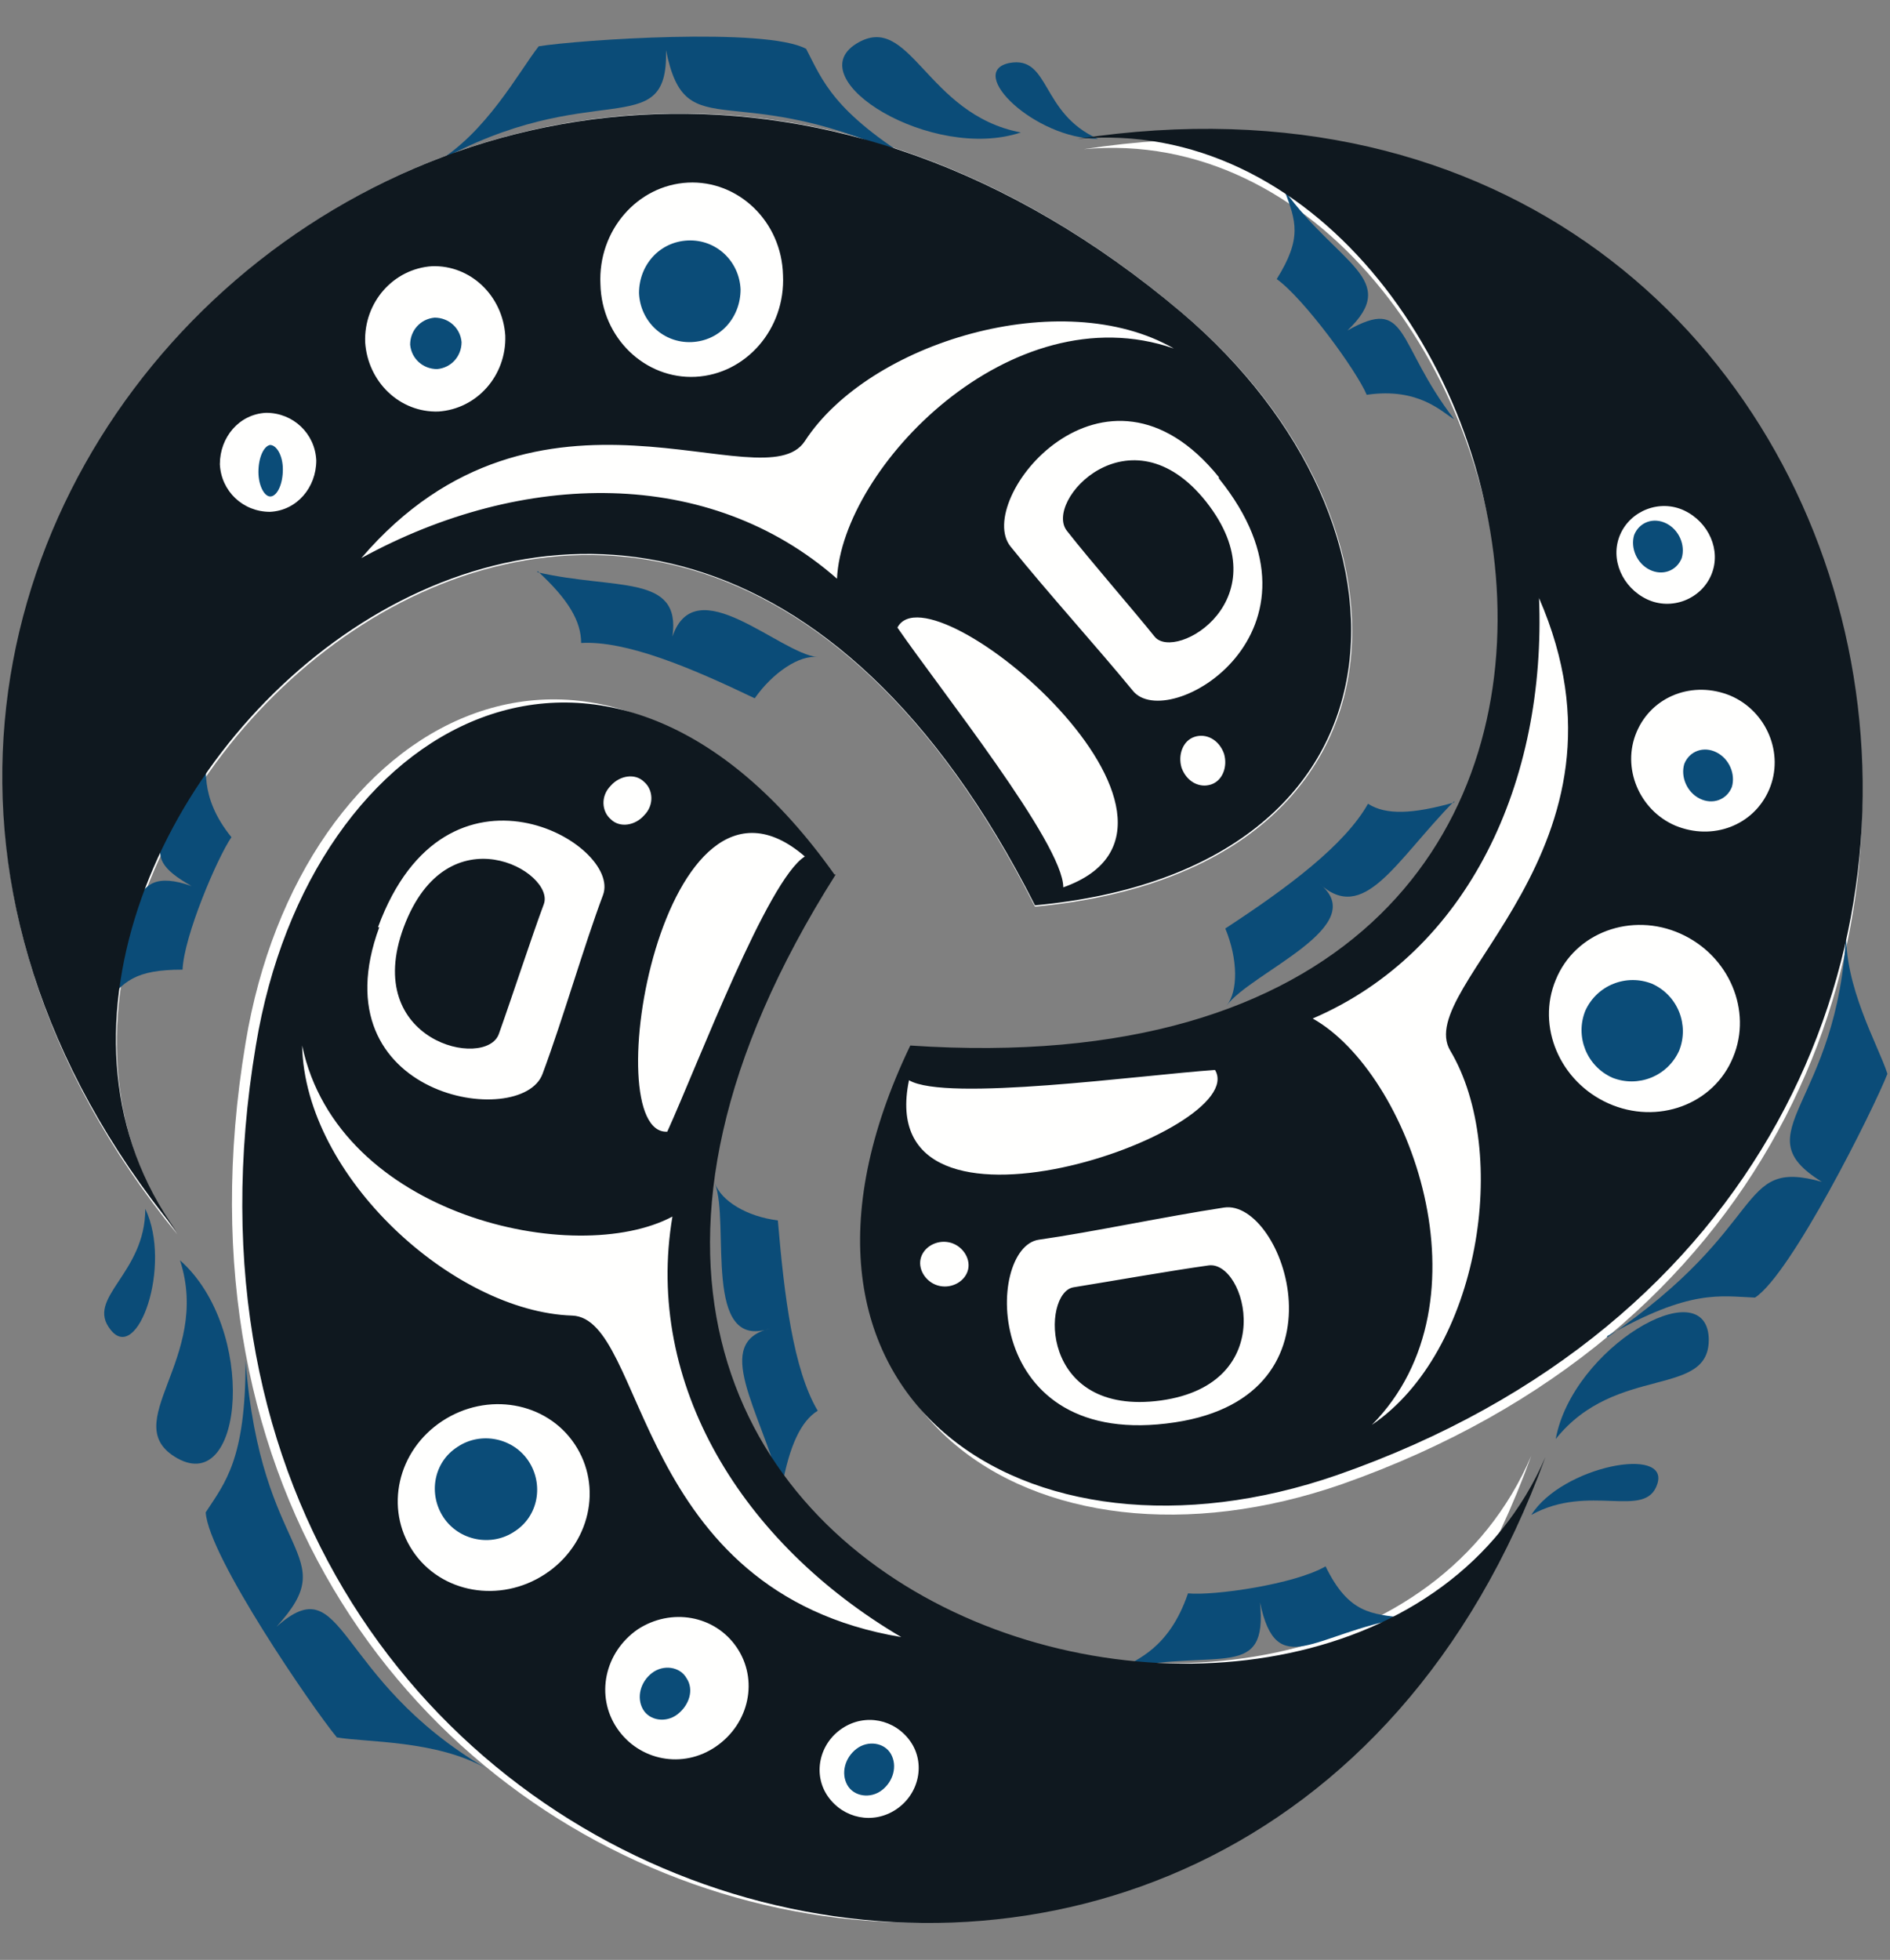
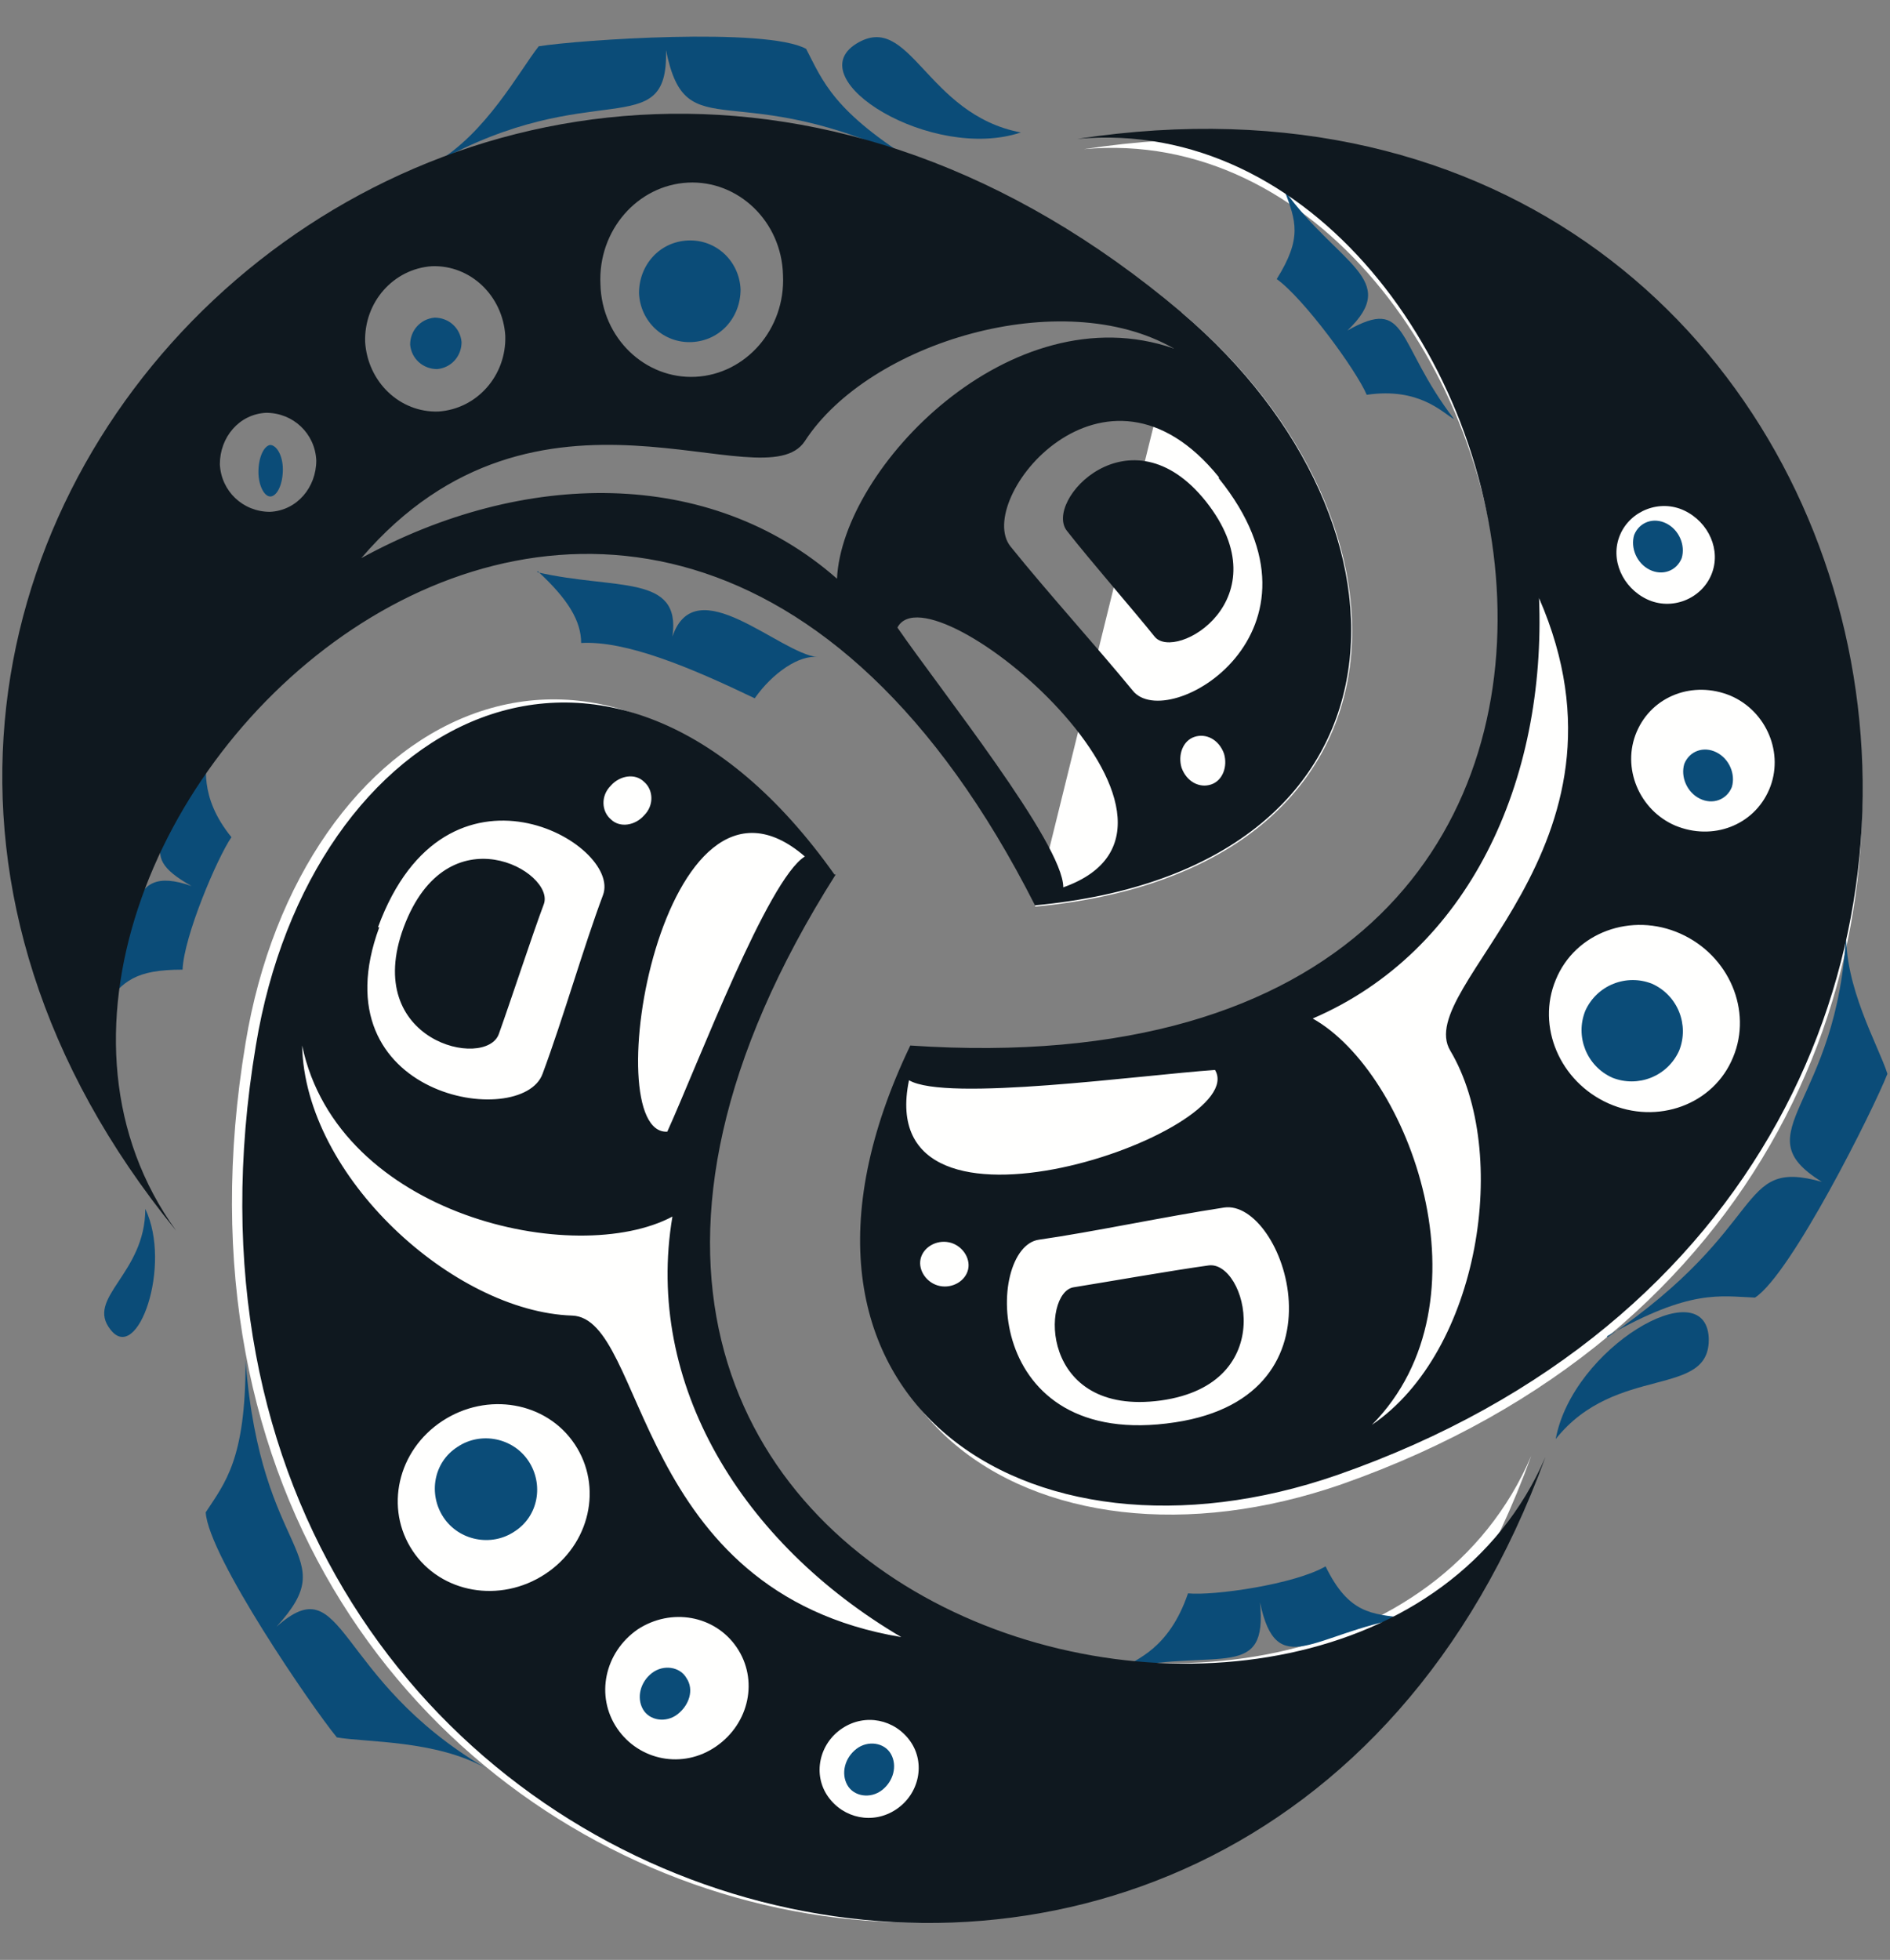
<svg xmlns="http://www.w3.org/2000/svg" id="Layer_1" version="1.1" viewBox="0 0 147 152.4">
  <rect x="0" y="0" width="147" height="152.4" fill="#808080" stroke="none" />
  <defs>
    <style>
      .st0 {
        fill: #fffffe;
      }

      .st0, .st1, .st2 {
        fill-rule: evenodd;
      }

      .st1 {
        fill: #0f181f;
      }

      .st2 {
        fill: #0b4c78;
      }
    </style>
  </defs>
  <path id="Fill-1" class="st0" d="M64,67.8c-17.4-24.8-40.7-12.2-44.9,13.3-11.7,70,77,95.6,100,32.1-14.4,33.7-91.6,12.7-55.1-45.4" />
-   <path id="Fill-2" class="st0" d="M80.5,70.5c30.1-2.8,31.1-29.6,11.4-46.2C38-21.4-28.9,43.6,13.8,96-7.7,66.3,49.5,9,80.5,70.5" />
+   <path id="Fill-2" class="st0" d="M80.5,70.5c30.1-2.8,31.1-29.6,11.4-46.2" />
  <path id="Fill-3" class="st0" d="M71.5,82c-13.1,27.3,8.8,41.8,32.9,33.4C170.2,92.2,150.1,1.5,84.3,11.6c35.9-3.3,54.6,75-12.9,70.4" />
-   <path id="Fill-4" class="st2" d="M60.8,115.8c-1.8-6.4-5.4-11.4-.9-12.5-5.3,1.8-3.1-8.2-4.3-11.3.5,1.4,2.5,2.6,4.9,2.9.5,5.9,1.2,11.6,3.1,14.8-1.3.8-2.2,2.7-2.8,6" />
  <path id="Fill-5" class="st2" d="M19.1,105.9c0,7.6-1.6,9.4-3.1,11.7.2,3.4,8.3,15.2,10.2,17.5,2.3.4,7.7.2,11.6,2.4-11.9-7-10.9-15.8-16.3-11,5.3-5.8-1.2-5.1-2.4-20.7" />
  <path id="Fill-6" class="st2" d="M87.4,129.7c.9-.7,3.5-1.4,5-5.8,2,.2,8.3-.7,10.7-2.1,1.8,3.7,3.6,3.7,6.1,4-7,1.2-9.9,5-11.2-1.2.6,6.1-3.1,3.6-10.6,5.1" />
  <path id="Fill-7" class="st2" d="M41.8,44.5c6.1,1.4,11.2.1,10.5,5,1.8-5.3,8.3,1.3,11.3,1.6-1.4-.2-3.5,1.2-4.9,3.2-5-2.4-10-4.5-13.5-4.3,0-1.7-1-3.4-3.4-5.6" />
  <path id="Fill-8" class="st2" d="M71.5,12.8c-6.7-4.1-7.5-6.5-8.8-9-3.1-1.7-17.7-.7-20.8-.2-1.5,1.9-4.1,6.8-8.1,9.1,12.3-6.9,18.2-1.4,18-8.8,1.6,7.9,5.2,1.7,19.7,8.8" />
  <path id="Fill-9" class="st2" d="M57.6,22.5c0,2.2-1.6,4-3.8,4.1-2.2.1-4-1.6-4.1-3.8,0-2.2,1.6-4,3.8-4.1,2.2-.1,4,1.6,4.1,3.8" />
  <path id="Fill-10" class="st2" d="M35.9,26.6c0,1.1-.8,2-1.9,2.1-1.1,0-2-.8-2.1-1.9,0-1.1.8-2,1.9-2.1,1.1,0,2,.8,2.1,1.9" />
  <path id="Fill-11" class="st2" d="M16.1,58.4c0,1-.7,3.5,1.9,6.7-1.1,1.6-3.7,7.7-3.8,10.3-3.7,0-4.6.9-6.1,2.8,2.7-6.4,1.4-11.2,6.8-9.3-4.8-2.7-1.5-3.6,1.2-10.5" />
  <path id="Fill-12" class="st2" d="M22,36.5c0,1.1-.4,2-.9,2.1s-1-.8-1-1.9c0-1.1.4-2,.9-2.1.5,0,1,.8,1,1.9" />
  <path id="Fill-13" class="st2" d="M121,111.9c4.7-5.9,12.1-3.1,11.9-7.9-.3-5.2-10.6.8-11.9,7.9" />
-   <path id="Fill-14" class="st2" d="M119.1,117.8c4.5-2.5,8.9.4,9.8-2.4,1-3-7.4-1.4-9.8,2.4" />
-   <path id="Fill-15" class="st2" d="M113.1,62.3c-4.6,4.7-7,9.6-10.5,6.4,4.2,3.3-5.3,6.9-7.2,9.5.9-1.1.9-3.6-.1-6,4.9-3.2,9.3-6.5,11.1-9.7,1.4.9,3.5.8,6.7-.1" />
  <path id="Fill-16" class="st2" d="M125,103.9c6.5-3.7,8.8-3.1,11.5-3,2.8-1.8,9.2-14.6,10.3-17.4-.7-2.2-3.4-6.8-3.2-11.2-.6,13.8-8.2,15.7-1.9,19.6-6.8-1.9-3.9,3.4-16.7,12.1" />
  <path id="Fill-17" class="st2" d="M113.1,32.6c-.9-.5-2.7-2.5-6.8-1.9-.8-1.9-4.9-7.5-7-9,2-3.2,1.5-4.5.6-6.9,4.2,5.8,9.1,6.9,4.9,10.9,4.8-2.7,3.7.9,8.3,6.9" />
  <path id="Fill-18" class="st2" d="M79.4,10.3c-7.4-1.4-8.6-9.5-12.8-6.9-4.5,2.8,5.9,9.2,12.8,6.9" />
-   <path id="Fill-19" class="st2" d="M85.4,10.8c-4.5-2-3.7-6.5-6.9-5.9-3.4.7,2,5.9,6.9,5.9" />
-   <path id="Fill-20" class="st2" d="M14,98c2.5,7.7-5,12.7-.2,15.4,5.2,2.9,6.2-10.1.2-15.4" />
  <path id="Fill-21" class="st2" d="M11.3,94c0,5.1-4.7,6.9-2.7,9.4,2.1,2.7,4.8-5,2.7-9.4" />
  <path id="Fill-22" class="st2" d="M35.6,112.5c1.8-1.2,4.3-.7,5.5,1.1,1.2,1.8.8,4.3-1.1,5.5-1.8,1.2-4.3.7-5.5-1.1-1.2-1.8-.8-4.3,1.1-5.5" />
  <path id="Fill-23" class="st2" d="M50.7,130.1c.9-.7,2.2-.5,2.7.4.6.9.2,2.1-.7,2.8-.9.7-2.2.5-2.7-.4-.5-.9-.2-2.1.7-2.8" />
  <path id="Fill-24" class="st2" d="M66.6,136c.9-.7,2.2-.5,2.7.4.5.9.2,2.1-.7,2.8-.9.7-2.2.5-2.7-.4-.5-.9-.2-2.1.7-2.8" />
  <path id="Fill-25" class="st2" d="M125.4,83.8c-2-.9-2.9-3.2-2.1-5.2.9-2,3.2-2.9,5.2-2.1,2,.9,2.9,3.2,2.1,5.2-.9,2-3.2,2.9-5.2,2.1" />
  <path id="Fill-26" class="st2" d="M132.2,62.1c-1-.5-1.5-1.7-1.2-2.7.4-1,1.5-1.4,2.5-.9,1,.5,1.5,1.7,1.2,2.7-.4,1-1.5,1.4-2.5.9" />
  <path id="Fill-27" class="st1" d="M128.1,46.6c-1.9-.9-2.9-3.1-2.1-5,.8-1.9,3.1-2.8,5-1.9,1.9.9,2.9,3.1,2.1,5-.8,1.9-3.1,2.8-5,1.9ZM130.3,64.2c-2.8-1.2-4.2-4.5-3-7.3,1.2-2.8,4.4-4,7.3-2.8,2.8,1.2,4.2,4.5,3,7.3-1.2,2.8-4.4,4-7.3,2.8ZM125.1,85.8c-3.8-1.7-5.6-6-4.1-9.6,1.5-3.7,5.9-5.3,9.7-3.6,3.8,1.7,5.6,6,4.1,9.6-1.5,3.7-5.9,5.3-9.7,3.6ZM119.7,46.5c8.5,19.5-9.9,30.2-6.9,35.2,4.7,7.9,2.3,23.4-6.1,29.1,9.5-9.6,2.9-27.4-4.6-31.6,12.1-5.2,18.2-18.4,17.6-32.8ZM65.5,134.4c1.8-1.2,4.1-.7,5.3,1,1.2,1.7.7,4.1-1.1,5.3-1.8,1.2-4.1.7-5.3-1-1.2-1.7-.7-4.1,1.1-5.3ZM49.6,126.7c2.6-1.7,6-1.1,7.7,1.4,1.7,2.5,1,5.9-1.6,7.7s-6,1.1-7.7-1.4c-1.7-2.5-1-5.9,1.6-7.7ZM34.4,110.5c3.5-2.3,8.1-1.5,10.3,1.8,2.2,3.3,1.2,7.8-2.3,10.1-3.5,2.3-8.1,1.5-10.3-1.8-2.2-3.3-1.2-7.8,2.3-10.1ZM70.1,127.3c-20.9-3.5-19.8-24.8-25.6-25-9.2-.3-20.8-10.8-21-21,2.8,13.3,21.3,17.3,28.8,13.3-2.2,13,5.4,25.4,17.8,32.7ZM73.1,100c-1-.2-1.7-1.2-1.5-2.1.2-.9,1.2-1.5,2.2-1.3,1,.2,1.7,1.2,1.5,2.1-.2.9-1.2,1.5-2.2,1.3ZM91.4,110.6c-15.1,2.3-14.8-13.6-10.6-14.2,4.2-.6,9.8-1.8,14.4-2.5,4.6-.7,10.1,14.6-3.8,16.7ZM70.7,84c2.9,1.7,18-.4,23.8-.8,2.9,4.8-26.8,15.2-23.8.8ZM24.6,35.8c0,2.1-1.5,3.9-3.6,4-2.1,0-3.8-1.6-3.9-3.7,0-2.1,1.5-3.9,3.6-4,2.1,0,3.8,1.6,3.9,3.7ZM39.3,26.1c.1,3.1-2.2,5.7-5.2,5.9-3,.1-5.5-2.3-5.7-5.4-.1-3.1,2.2-5.7,5.2-5.9,3-.1,5.5,2.3,5.7,5.4ZM60.9,21.4c.2,4.2-2.9,7.7-6.8,7.9-3.9.2-7.3-3-7.4-7.2-.2-4.2,2.9-7.7,6.8-7.9,3.9-.2,7.3,3,7.4,7.2ZM28.1,43.4c13.8-16.1,31.3-4.2,34.5-9.1,5-7.7,20-12.2,28.7-7.2-12.7-4.4-25.8,9.3-26.2,17.9-9.9-8.7-24.4-8.5-37-1.6ZM95.2,58.6c.3,1-.1,2.1-1,2.4-.9.3-1.9-.2-2.3-1.3-.3-1,.1-2.1,1-2.4.9-.3,1.9.2,2.3,1.3ZM94.8,37.2c9.6,11.9-4,19.9-6.7,16.5-2.7-3.3-6.6-7.6-9.5-11.2-2.9-3.6,7.3-16.4,16.2-5.4ZM82.7,69c0-3.4-9.6-15.4-12.9-20.2,2.6-5,26.7,15.3,12.9,20.2ZM47.5,61.1c.7-.8,1.9-1,2.6-.3.7.6.8,1.8,0,2.6-.7.8-1.9,1-2.6.3-.7-.6-.8-1.8,0-2.6ZM29.4,72.1c5.3-14.4,19-6.5,17.5-2.5-1.5,4-3.1,9.6-4.7,13.9-1.6,4.4-17.6,1.9-12.7-11.4ZM62.6,66.6c-2.9,1.8-8.3,16.1-10.7,21.4-5.6.3-.4-31,10.7-21.4ZM83.8,10.8c66.4-10.1,86.7,80.7,20.2,103.9-24.2,8.4-46.3-6.1-33.2-33.4,68.1,4.6,49.3-73.8,13-70.5ZM13.7,95.7C-28.9,43.5,38-21.3,91.9,24.3c19.6,16.6,18.6,43.3-11.4,46.1C49.4,9-7.7,66.1,13.7,95.7ZM64.9,68c-17.5-24.7-40.8-12.2-45,13.3-11.7,69.8,77.2,95.4,100.3,32-14.5,33.6-91.9,12.6-55.2-45.3ZM94,98.4c-2.9.4-8,1.3-10.5,1.7-2.5.4-2.7,10.1,6.8,8.8,9.3-1.3,6.6-10.9,3.7-10.5ZM83,41.3c1.8,2.3,5.2,6.2,6.8,8.2,1.6,2,10-2.9,4-10.5-5.9-7.4-12.7,0-10.8,2.3ZM31.4,72.1c3.4-9.1,11.8-4.3,10.9-1.8-.9,2.4-2.5,7.3-3.5,10.1-1,2.8-10.7.6-7.4-8.3h0Z" />
  <path id="Fill-28" class="st2" d="M128.3,44.3c-1-.5-1.5-1.7-1.2-2.7.4-1,1.5-1.4,2.5-.9,1,.5,1.5,1.7,1.2,2.7-.4,1-1.5,1.4-2.5.9" />
</svg>